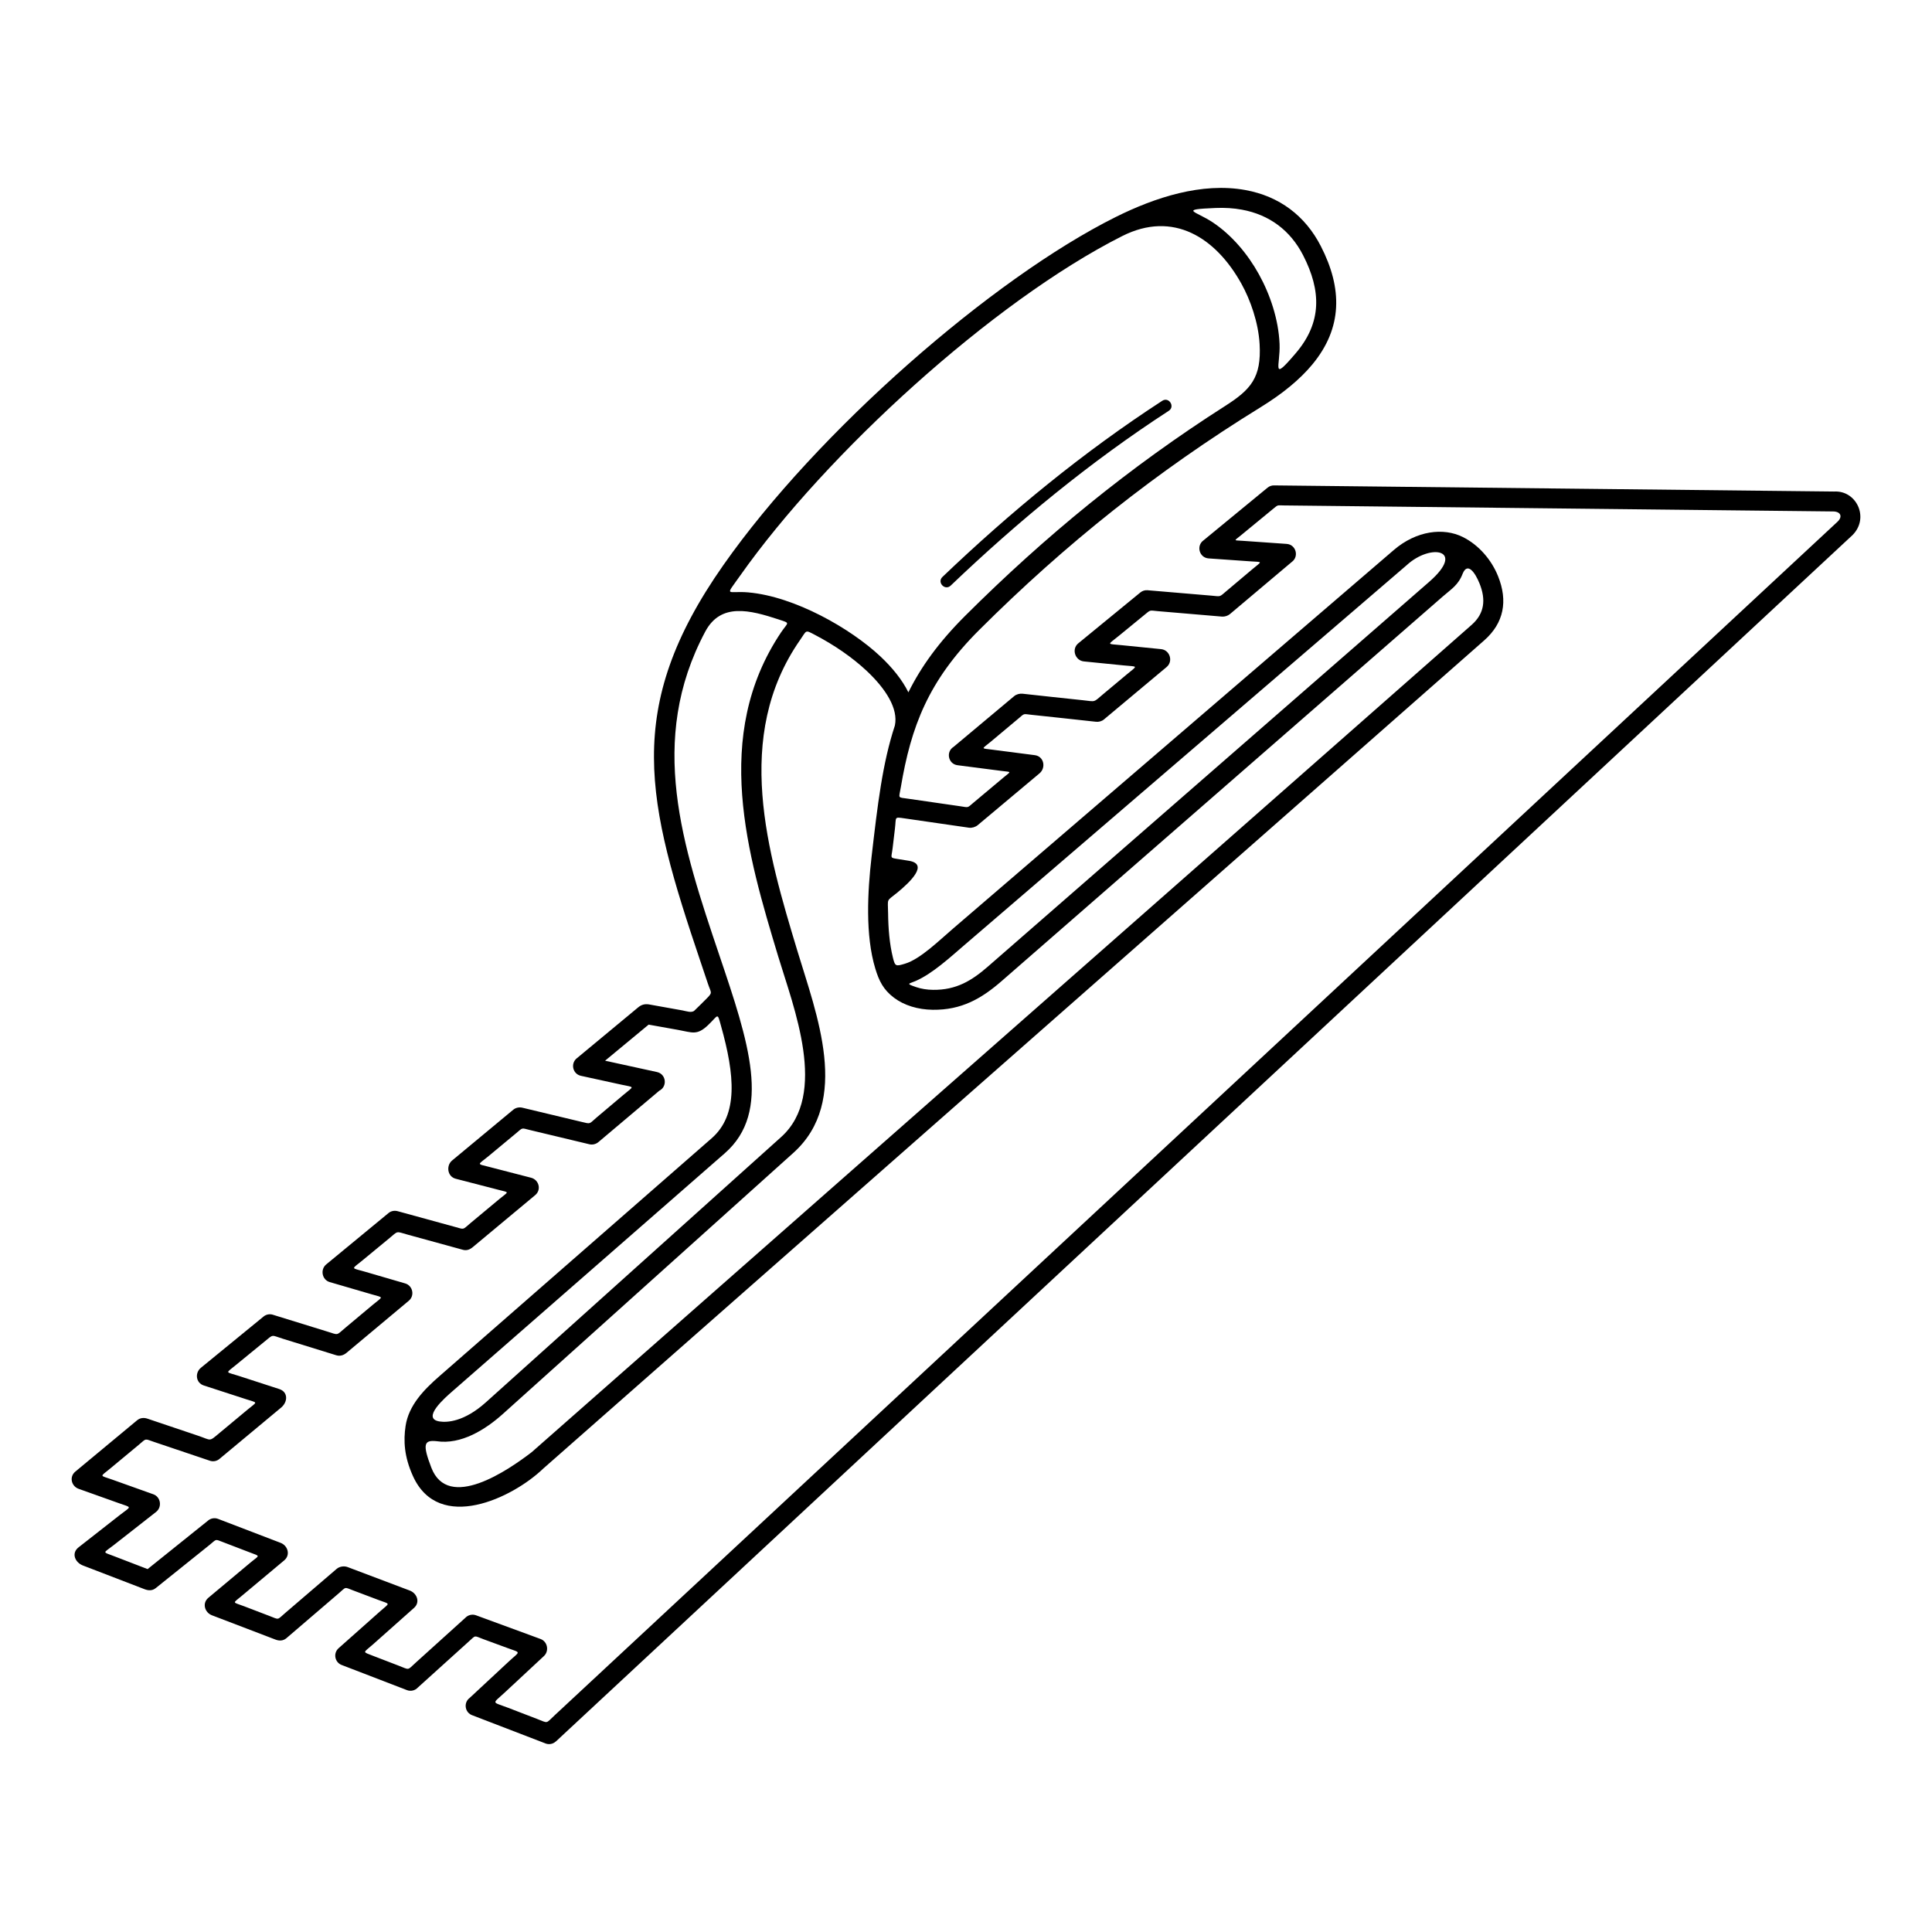
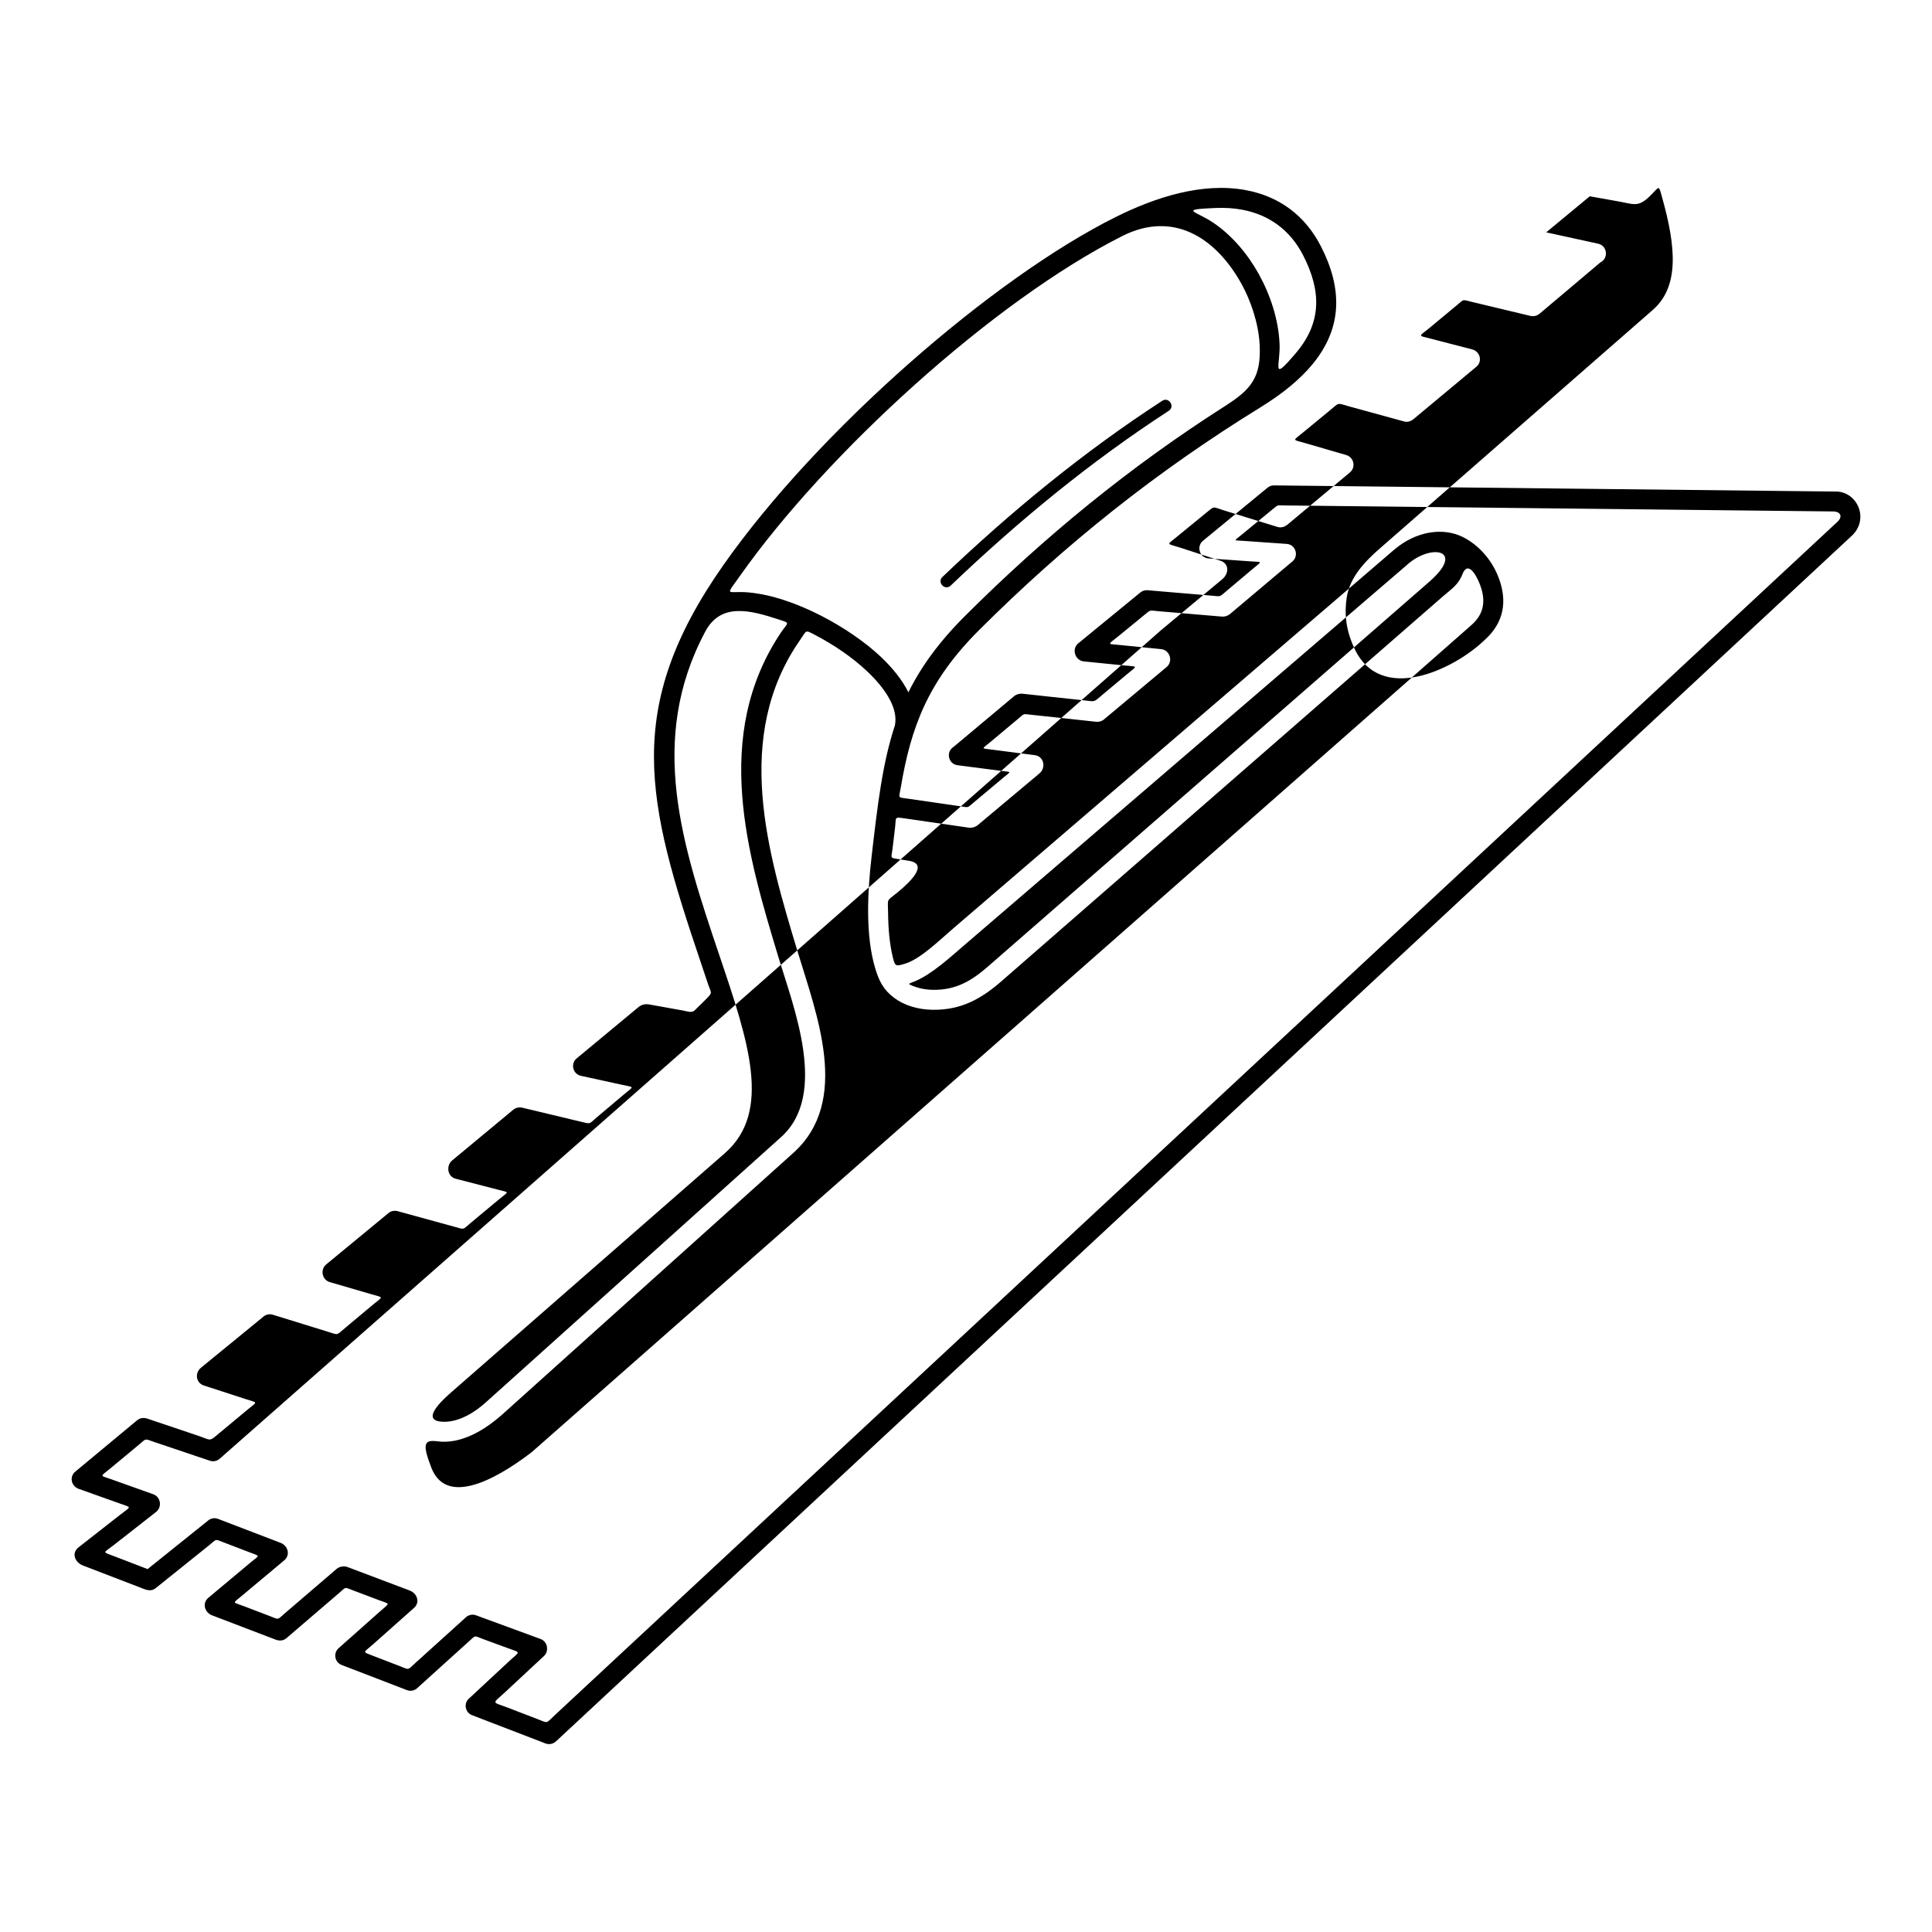
<svg xmlns="http://www.w3.org/2000/svg" fill="#000000" width="800px" height="800px" version="1.1" viewBox="144 144 512 512">
-   <path d="m291.3 605.5c-0.812 0.758-1.977 0.902-2.926 0.457l-19.145-7.367c-2.062-0.691-2.461-3.387-0.746-4.641l10.332-9.613c3.078-2.867 3.414-2.215-0.434-3.629l-6.281-2.309c-2.555-0.938-1.895-1.168-3.879 0.629l-13.5 12.199c-0.711 0.77-1.84 1.07-2.879 0.672l-17.184-6.617c-1.906-0.629-2.461-3.121-0.926-4.488l11.074-9.84c2.59-2.301 2.715-1.727-0.52-2.949l-6.574-2.481c-2.586-0.977-1.863-1.055-3.981 0.758l-13.812 11.84c-0.867 0.742-1.895 0.773-2.918 0.383l-16.824-6.434c-1.918-0.73-2.676-3.207-0.961-4.641l11.066-9.254c2.543-2.129 2.863-1.645-0.133-2.793l-6.977-2.676c-2.32-0.891-1.672-0.863-3.656 0.727l-14.238 11.426c-0.922 0.742-1.949 0.684-2.992 0.285l-16.297-6.269c-2.106-0.805-3.156-3.262-1.172-4.812l10.941-8.57c3.117-2.441 3.348-1.852-0.328-3.164l-10.586-3.777c-1.949-0.695-2.539-3.184-0.891-4.555l16.391-13.613c0.785-0.652 1.777-0.746 2.719-0.43l13.402 4.516c3.668 1.234 2.82 1.684 5.707-0.719l7.402-6.16c2.711-2.258 2.898-1.727-0.426-2.809l-11.145-3.621c-2.125-0.691-2.391-3.352-0.773-4.676l16.617-13.594c0.762-0.625 1.77-0.75 2.629-0.422l14.109 4.359c3.297 1.02 2.398 1.16 5.059-1.062l7.172-6c2.738-2.293 3.004-1.793-0.375-2.777l-11.055-3.223c-2.059-0.598-2.566-3.34-0.941-4.68l16.512-13.613c0.695-0.574 1.594-0.727 2.453-0.492l15.051 4.129c2.766 0.758 2.019 0.855 4.246-1l7.688-6.402c2.43-2.023 2.723-1.617-0.277-2.394l-11.355-2.938c-2.234-0.578-2.562-3.496-0.969-4.82l16.223-13.469c0.66-0.547 1.57-0.734 2.402-0.539l15.559 3.723c2.742 0.656 2.023 0.648 4.223-1.207l7.07-5.965c2.805-2.367 3.008-1.871-0.555-2.648l-10.762-2.352c-2.106-0.453-2.785-3.082-1.25-4.519l16.438-13.637c0.812-0.664 1.652-0.93 2.758-0.781l8.957 1.605c0.988 0.176 2.434 0.746 3.172 0.043 1.039-0.992 2.051-2 3.059-3.012 1.891-1.898 1.387-1.492 0.492-4.184-0.613-1.848-1.25-3.734-1.898-5.648-14.32-42.395-20.688-67.164 6.019-105.22 24.832-35.387 71.227-75.934 104-92.254 10.324-5.141 22.781-9.254 34.375-7.125 8.996 1.652 15.816 6.801 19.953 14.855 5.738 11.172 5.816 21.656-2.285 31.402-3.234 3.894-7.762 7.652-13.715 11.324-27.559 16.988-51.676 36.203-74.539 59.004-13.496 13.457-18.066 25.621-20.762 41.664-0.52 3.09-0.984 2.625 1.98 3.055l13.746 1.988c2.359 0.34 1.777 0.523 3.602-1.008l7.906-6.625c2.016-1.691 2.18-1.379-0.422-1.715l-11.781-1.523c-2.484-0.312-3.144-3.578-1.047-4.867l16.055-13.441c0.582-0.488 1.469-0.727 2.223-0.641 5.301 0.605 10.605 1.141 15.91 1.715 3.629 0.395 2.731 0.672 5.535-1.672l6.078-5.082c3.059-2.559 3.188-2.07-0.785-2.469l-10.488-1.051c-2.316-0.227-3.356-3.262-1.484-4.797l16.43-13.465c0.531-0.445 1.215-0.664 1.914-0.605l16.832 1.426c2.727 0.23 2.09 0.477 4.172-1.281l6.789-5.723c2.621-2.211 2.844-1.84-0.578-2.082l-11.012-0.773c-2.484-0.164-3.352-3.352-1.371-4.781l16.988-13.969c0.512-0.422 1.137-0.617 1.75-0.598l148.38 1.625c5.934-0.355 9.434 6.984 4.879 11.547l-343.62 319.7zm89.855-269.26c0.914-4.394-2.32-9.617-7.488-14.465-3.812-3.574-8.637-6.879-13.703-9.523-2.66-1.391-2.109-1.277-3.922 1.328-17.844 25.633-8.578 56.383-0.742 82.363 5.078 16.844 14.242 39.836-1.066 53.594l-76.973 69.176c-4.652 4.18-11.121 8.199-17.551 7.219-3.254-0.332-3.867 0.602-1.406 7.004 4.465 11.625 20.34 0.715 26.59-4.086l249.1-219.25c3.414-3.004 3.824-6.676 2.102-10.957-1.172-2.91-3.168-5.758-4.461-2.648-1.168 3.066-2.969 4.062-5.281 6.078l-116.91 101.92c-5.336 4.652-10.648 7.703-18.25 7.609-3.953-0.051-7.586-1.16-10.277-3.191-2.84-2.144-3.973-4.492-4.953-7.719-2.695-8.867-2.047-20.504-0.996-29.59 1.598-13.789 2.879-24.828 6.191-34.859zm-30.777-28.07c-7.644-2.504-15.355-4.519-19.477 3.207-15.371 28.836-6.082 56.711 3.785 85.926 7.664 22.695 13.965 41.34 1.379 52.332l-72.203 63.094c-1.793 1.566-8.344 7.215-3.371 7.973 1.973 0.301 6.481 0.129 12.297-5.098l78.223-70.281c12.562-11.289 3.277-34.406-0.781-47.867-8.082-26.809-17.629-58.473 0.762-85.875 1.848-2.754 2.598-2.356-0.613-3.406zm-8.012-7.172c12.262 1.094 27.051 9.551 34.918 16.93 3.227 3.027 5.824 6.266 7.449 9.547 3.359-6.789 8.09-13.336 15.031-20.262 21.156-21.098 43.656-39.512 68.891-55.613 6.816-4.352 9.66-7.512 9.156-16.406-0.328-5.727-2.449-11.715-4.797-15.949-6.816-12.301-18.105-19.5-31.617-12.684-34.355 17.352-78.414 57.66-101.2 89.918-4.238 6.004-3.578 4.004 2.168 4.516zm53.574-1.805c-1.512 1.438-3.695-0.859-2.184-2.297 18.016-17.215 37.344-33.102 58.254-46.684 1.746-1.133 3.469 1.523 1.727 2.656-20.746 13.477-39.922 29.25-57.797 46.324zm-193.69 231.36c-0.684 0.629-1.68 0.875-2.625 0.559l-14.758-4.973c-2.68-0.902-1.949-1.035-4.125 0.777l-7.598 6.309c-2.699 2.242-2.789 1.68 0.523 2.859l10.961 3.914c1.996 0.711 2.367 3.402 0.734 4.68l-11.281 8.836c-2.793 2.188-3.055 1.66 0.184 2.906l8.852 3.406 15.949-12.801c0.715-0.645 1.754-0.875 2.715-0.508l16.574 6.352c1.922 0.73 2.684 3.207 0.965 4.644l-11.27 9.426c-2.496 2.09-2.492 1.539 0.59 2.719l6.66 2.547c2.809 1.074 2.027 1.184 4.316-0.777l13.602-11.66c0.762-0.652 1.965-0.828 2.898-0.48l16.465 6.219c1.93 0.727 2.836 3.094 1.141 4.602l-10.848 9.645c-2.746 2.441-3.004 1.855 0.332 3.191l6.41 2.465c3.059 1.176 2.215 1.324 4.648-0.875l13.055-11.797c0.703-0.746 1.809-1.043 2.832-0.668l17.102 6.281c1.871 0.688 2.324 3.188 0.891 4.523l-10.336 9.617c-3.441 3.203-3.566 2.394 0.836 4.086l7.586 2.918c3.172 1.219 2.297 1.363 4.793-0.957l339.89-316.23c1.523-1.414 0.852-2.75-1.117-2.769l-145.56-1.594c-1.848-0.02-1.477-0.219-2.894 0.945l-8.48 6.973c-1.891 1.555-2.023 1.285 0.418 1.457l11.688 0.82c2.488 0.164 3.352 3.356 1.367 4.785l-16.379 13.805c-0.551 0.465-1.391 0.734-2.109 0.676l-16.945-1.438c-2.363-0.199-1.855-0.461-3.672 1.031l-6.676 5.469c-3.102 2.543-3.379 2.106 0.613 2.504l10.535 1.055c2.328 0.23 3.269 3.231 1.465 4.742l-16.613 13.895c-0.59 0.492-1.379 0.695-2.137 0.609-5.711-0.652-11.43-1.223-17.145-1.852-2.238-0.246-1.688-0.414-3.418 1.035l-7.297 6.109c-2.426 2.031-2.738 1.695 0.387 2.102l11.273 1.457c2.469 0.312 3.027 3.344 1.262 4.824l-16.371 13.723c-0.602 0.504-1.543 0.789-2.316 0.68l-16.996-2.461c-2.957-0.426-2.238-0.461-2.637 2.777-0.203 1.648-0.402 3.336-0.605 5.074-0.324 2.773-0.91 2.539 1.637 2.949l2.664 0.426c5.363 0.852 0.309 5.672-3.059 8.43-3.012 2.465-2.488 1.309-2.441 5.508 0.043 3.953 0.367 8.07 1.281 11.754 0.574 2.324 0.762 2.32 3.238 1.57 4-1.215 8.941-6.07 12.641-9.246l116.88-100.39c5.977-5.125 13.152-5.988 18.289-3.414 4.207 2.106 7.559 6.012 9.309 10.352 2.648 6.574 1.574 12.418-3.668 17.035l-249.41 219.52c-8.055 7.738-27.578 17.125-34.469 1.965-2.367-5.207-2.539-9.426-1.969-13.273 0.816-5.504 4.875-9.645 8.902-13.164l72.203-63.094c7.094-6.199 6.164-16.719 2.484-29.828-1.027-3.668-0.621-2.844-3.406-0.188-2.973 2.84-4.215 1.953-7.906 1.293l-7.859-1.406-11.543 9.559 13.746 3.004c2.461 0.531 2.828 3.863 0.609 4.961l-16.117 13.598c-0.652 0.551-1.555 0.781-2.387 0.586l-15.652-3.746c-2.523-0.602-1.863-0.77-3.856 0.887l-7.16 5.945c-3.008 2.496-3.394 2.004 0.316 2.965l10.898 2.82c2.074 0.539 2.793 3.184 1.082 4.606l-16.555 13.793c-0.773 0.641-1.598 0.965-2.609 0.691l-14.539-3.988c-3.34-0.918-2.457-1.129-5.125 1.07l-6.938 5.719c-3.027 2.496-3.129 1.902 0.648 3.004l10.656 3.106c2.019 0.586 2.598 3.231 0.969 4.594l-16.516 13.812c-0.758 0.633-1.715 0.938-2.688 0.641l-14.199-4.391c-3.137-0.969-2.352-1.27-4.848 0.773l-7.621 6.234c-2.793 2.285-2.734 1.699 0.762 2.832l10.777 3.5c2.41 0.785 2.277 3.438 0.488 4.922l-16.246 13.523zm263.12-327.64c5.137 3.434 9.312 8.465 12.25 13.766 2.988 5.391 5.199 11.984 5.477 18.426 0.254 5.816-2.418 10.375 4.32 2.465 6.93-8.137 6.742-16.535 1.91-25.941-3.359-6.539-8.898-10.723-16.207-12.062-2.18-0.402-4.519-0.555-7.012-0.449-9.883 0.418-5.262 0.777-0.738 3.801zm51.457 90.828-117.2 100.67c-3.883 3.336-8.516 7.609-12.949 9.551-1.812 0.793-2.797 0.652 0.16 1.648 1.32 0.445 2.816 0.688 4.41 0.707 6.199 0.078 10.305-2.461 14.594-6.199l116.9-101.92c9.871-8.605 0.422-10.262-5.918-4.457z" />
+   <path d="m291.3 605.5c-0.812 0.758-1.977 0.902-2.926 0.457l-19.145-7.367c-2.062-0.691-2.461-3.387-0.746-4.641l10.332-9.613c3.078-2.867 3.414-2.215-0.434-3.629l-6.281-2.309c-2.555-0.938-1.895-1.168-3.879 0.629l-13.5 12.199c-0.711 0.77-1.84 1.07-2.879 0.672l-17.184-6.617c-1.906-0.629-2.461-3.121-0.926-4.488l11.074-9.84c2.59-2.301 2.715-1.727-0.52-2.949l-6.574-2.481c-2.586-0.977-1.863-1.055-3.981 0.758l-13.812 11.84c-0.867 0.742-1.895 0.773-2.918 0.383l-16.824-6.434c-1.918-0.73-2.676-3.207-0.961-4.641l11.066-9.254c2.543-2.129 2.863-1.645-0.133-2.793l-6.977-2.676c-2.32-0.891-1.672-0.863-3.656 0.727l-14.238 11.426c-0.922 0.742-1.949 0.684-2.992 0.285l-16.297-6.269c-2.106-0.805-3.156-3.262-1.172-4.812l10.941-8.57c3.117-2.441 3.348-1.852-0.328-3.164l-10.586-3.777c-1.949-0.695-2.539-3.184-0.891-4.555l16.391-13.613c0.785-0.652 1.777-0.746 2.719-0.43l13.402 4.516c3.668 1.234 2.82 1.684 5.707-0.719l7.402-6.16c2.711-2.258 2.898-1.727-0.426-2.809l-11.145-3.621c-2.125-0.691-2.391-3.352-0.773-4.676l16.617-13.594c0.762-0.625 1.77-0.75 2.629-0.422l14.109 4.359c3.297 1.02 2.398 1.16 5.059-1.062l7.172-6c2.738-2.293 3.004-1.793-0.375-2.777l-11.055-3.223c-2.059-0.598-2.566-3.34-0.941-4.68l16.512-13.613c0.695-0.574 1.594-0.727 2.453-0.492l15.051 4.129c2.766 0.758 2.019 0.855 4.246-1l7.688-6.402c2.43-2.023 2.723-1.617-0.277-2.394l-11.355-2.938c-2.234-0.578-2.562-3.496-0.969-4.82l16.223-13.469c0.66-0.547 1.57-0.734 2.402-0.539l15.559 3.723c2.742 0.656 2.023 0.648 4.223-1.207l7.07-5.965c2.805-2.367 3.008-1.871-0.555-2.648l-10.762-2.352c-2.106-0.453-2.785-3.082-1.25-4.519l16.438-13.637c0.812-0.664 1.652-0.93 2.758-0.781l8.957 1.605c0.988 0.176 2.434 0.746 3.172 0.043 1.039-0.992 2.051-2 3.059-3.012 1.891-1.898 1.387-1.492 0.492-4.184-0.613-1.848-1.25-3.734-1.898-5.648-14.32-42.395-20.688-67.164 6.019-105.22 24.832-35.387 71.227-75.934 104-92.254 10.324-5.141 22.781-9.254 34.375-7.125 8.996 1.652 15.816 6.801 19.953 14.855 5.738 11.172 5.816 21.656-2.285 31.402-3.234 3.894-7.762 7.652-13.715 11.324-27.559 16.988-51.676 36.203-74.539 59.004-13.496 13.457-18.066 25.621-20.762 41.664-0.52 3.09-0.984 2.625 1.98 3.055l13.746 1.988c2.359 0.34 1.777 0.523 3.602-1.008l7.906-6.625c2.016-1.691 2.18-1.379-0.422-1.715l-11.781-1.523c-2.484-0.312-3.144-3.578-1.047-4.867l16.055-13.441c0.582-0.488 1.469-0.727 2.223-0.641 5.301 0.605 10.605 1.141 15.91 1.715 3.629 0.395 2.731 0.672 5.535-1.672l6.078-5.082c3.059-2.559 3.188-2.07-0.785-2.469l-10.488-1.051c-2.316-0.227-3.356-3.262-1.484-4.797l16.43-13.465c0.531-0.445 1.215-0.664 1.914-0.605l16.832 1.426c2.727 0.23 2.09 0.477 4.172-1.281l6.789-5.723c2.621-2.211 2.844-1.84-0.578-2.082l-11.012-0.773c-2.484-0.164-3.352-3.352-1.371-4.781l16.988-13.969c0.512-0.422 1.137-0.617 1.75-0.598l148.38 1.625c5.934-0.355 9.434 6.984 4.879 11.547l-343.62 319.7zm89.855-269.26c0.914-4.394-2.32-9.617-7.488-14.465-3.812-3.574-8.637-6.879-13.703-9.523-2.66-1.391-2.109-1.277-3.922 1.328-17.844 25.633-8.578 56.383-0.742 82.363 5.078 16.844 14.242 39.836-1.066 53.594l-76.973 69.176c-4.652 4.18-11.121 8.199-17.551 7.219-3.254-0.332-3.867 0.602-1.406 7.004 4.465 11.625 20.34 0.715 26.59-4.086l249.1-219.25c3.414-3.004 3.824-6.676 2.102-10.957-1.172-2.91-3.168-5.758-4.461-2.648-1.168 3.066-2.969 4.062-5.281 6.078l-116.91 101.92c-5.336 4.652-10.648 7.703-18.25 7.609-3.953-0.051-7.586-1.16-10.277-3.191-2.84-2.144-3.973-4.492-4.953-7.719-2.695-8.867-2.047-20.504-0.996-29.59 1.598-13.789 2.879-24.828 6.191-34.859zm-30.777-28.07c-7.644-2.504-15.355-4.519-19.477 3.207-15.371 28.836-6.082 56.711 3.785 85.926 7.664 22.695 13.965 41.34 1.379 52.332l-72.203 63.094c-1.793 1.566-8.344 7.215-3.371 7.973 1.973 0.301 6.481 0.129 12.297-5.098l78.223-70.281c12.562-11.289 3.277-34.406-0.781-47.867-8.082-26.809-17.629-58.473 0.762-85.875 1.848-2.754 2.598-2.356-0.613-3.406zm-8.012-7.172c12.262 1.094 27.051 9.551 34.918 16.93 3.227 3.027 5.824 6.266 7.449 9.547 3.359-6.789 8.09-13.336 15.031-20.262 21.156-21.098 43.656-39.512 68.891-55.613 6.816-4.352 9.66-7.512 9.156-16.406-0.328-5.727-2.449-11.715-4.797-15.949-6.816-12.301-18.105-19.5-31.617-12.684-34.355 17.352-78.414 57.66-101.2 89.918-4.238 6.004-3.578 4.004 2.168 4.516zm53.574-1.805c-1.512 1.438-3.695-0.859-2.184-2.297 18.016-17.215 37.344-33.102 58.254-46.684 1.746-1.133 3.469 1.523 1.727 2.656-20.746 13.477-39.922 29.25-57.797 46.324zm-193.69 231.36c-0.684 0.629-1.68 0.875-2.625 0.559l-14.758-4.973c-2.68-0.902-1.949-1.035-4.125 0.777l-7.598 6.309c-2.699 2.242-2.789 1.68 0.523 2.859l10.961 3.914c1.996 0.711 2.367 3.402 0.734 4.68l-11.281 8.836c-2.793 2.188-3.055 1.66 0.184 2.906l8.852 3.406 15.949-12.801c0.715-0.645 1.754-0.875 2.715-0.508l16.574 6.352c1.922 0.73 2.684 3.207 0.965 4.644l-11.27 9.426c-2.496 2.09-2.492 1.539 0.59 2.719l6.66 2.547c2.809 1.074 2.027 1.184 4.316-0.777l13.602-11.66c0.762-0.652 1.965-0.828 2.898-0.48l16.465 6.219c1.93 0.727 2.836 3.094 1.141 4.602l-10.848 9.645c-2.746 2.441-3.004 1.855 0.332 3.191l6.41 2.465c3.059 1.176 2.215 1.324 4.648-0.875l13.055-11.797c0.703-0.746 1.809-1.043 2.832-0.668l17.102 6.281c1.871 0.688 2.324 3.188 0.891 4.523l-10.336 9.617c-3.441 3.203-3.566 2.394 0.836 4.086l7.586 2.918c3.172 1.219 2.297 1.363 4.793-0.957l339.89-316.23c1.523-1.414 0.852-2.75-1.117-2.769l-145.56-1.594c-1.848-0.02-1.477-0.219-2.894 0.945l-8.48 6.973c-1.891 1.555-2.023 1.285 0.418 1.457l11.688 0.82c2.488 0.164 3.352 3.356 1.367 4.785l-16.379 13.805c-0.551 0.465-1.391 0.734-2.109 0.676l-16.945-1.438c-2.363-0.199-1.855-0.461-3.672 1.031l-6.676 5.469c-3.102 2.543-3.379 2.106 0.613 2.504l10.535 1.055c2.328 0.23 3.269 3.231 1.465 4.742l-16.613 13.895c-0.59 0.492-1.379 0.695-2.137 0.609-5.711-0.652-11.43-1.223-17.145-1.852-2.238-0.246-1.688-0.414-3.418 1.035l-7.297 6.109c-2.426 2.031-2.738 1.695 0.387 2.102l11.273 1.457c2.469 0.312 3.027 3.344 1.262 4.824l-16.371 13.723c-0.602 0.504-1.543 0.789-2.316 0.68l-16.996-2.461c-2.957-0.426-2.238-0.461-2.637 2.777-0.203 1.648-0.402 3.336-0.605 5.074-0.324 2.773-0.91 2.539 1.637 2.949l2.664 0.426c5.363 0.852 0.309 5.672-3.059 8.43-3.012 2.465-2.488 1.309-2.441 5.508 0.043 3.953 0.367 8.07 1.281 11.754 0.574 2.324 0.762 2.32 3.238 1.57 4-1.215 8.941-6.07 12.641-9.246l116.88-100.39c5.977-5.125 13.152-5.988 18.289-3.414 4.207 2.106 7.559 6.012 9.309 10.352 2.648 6.574 1.574 12.418-3.668 17.035c-8.055 7.738-27.578 17.125-34.469 1.965-2.367-5.207-2.539-9.426-1.969-13.273 0.816-5.504 4.875-9.645 8.902-13.164l72.203-63.094c7.094-6.199 6.164-16.719 2.484-29.828-1.027-3.668-0.621-2.844-3.406-0.188-2.973 2.84-4.215 1.953-7.906 1.293l-7.859-1.406-11.543 9.559 13.746 3.004c2.461 0.531 2.828 3.863 0.609 4.961l-16.117 13.598c-0.652 0.551-1.555 0.781-2.387 0.586l-15.652-3.746c-2.523-0.602-1.863-0.77-3.856 0.887l-7.16 5.945c-3.008 2.496-3.394 2.004 0.316 2.965l10.898 2.82c2.074 0.539 2.793 3.184 1.082 4.606l-16.555 13.793c-0.773 0.641-1.598 0.965-2.609 0.691l-14.539-3.988c-3.34-0.918-2.457-1.129-5.125 1.07l-6.938 5.719c-3.027 2.496-3.129 1.902 0.648 3.004l10.656 3.106c2.019 0.586 2.598 3.231 0.969 4.594l-16.516 13.812c-0.758 0.633-1.715 0.938-2.688 0.641l-14.199-4.391c-3.137-0.969-2.352-1.27-4.848 0.773l-7.621 6.234c-2.793 2.285-2.734 1.699 0.762 2.832l10.777 3.5c2.41 0.785 2.277 3.438 0.488 4.922l-16.246 13.523zm263.12-327.64c5.137 3.434 9.312 8.465 12.25 13.766 2.988 5.391 5.199 11.984 5.477 18.426 0.254 5.816-2.418 10.375 4.32 2.465 6.93-8.137 6.742-16.535 1.91-25.941-3.359-6.539-8.898-10.723-16.207-12.062-2.18-0.402-4.519-0.555-7.012-0.449-9.883 0.418-5.262 0.777-0.738 3.801zm51.457 90.828-117.2 100.67c-3.883 3.336-8.516 7.609-12.949 9.551-1.812 0.793-2.797 0.652 0.16 1.648 1.32 0.445 2.816 0.688 4.41 0.707 6.199 0.078 10.305-2.461 14.594-6.199l116.9-101.92c9.871-8.605 0.422-10.262-5.918-4.457z" />
</svg>